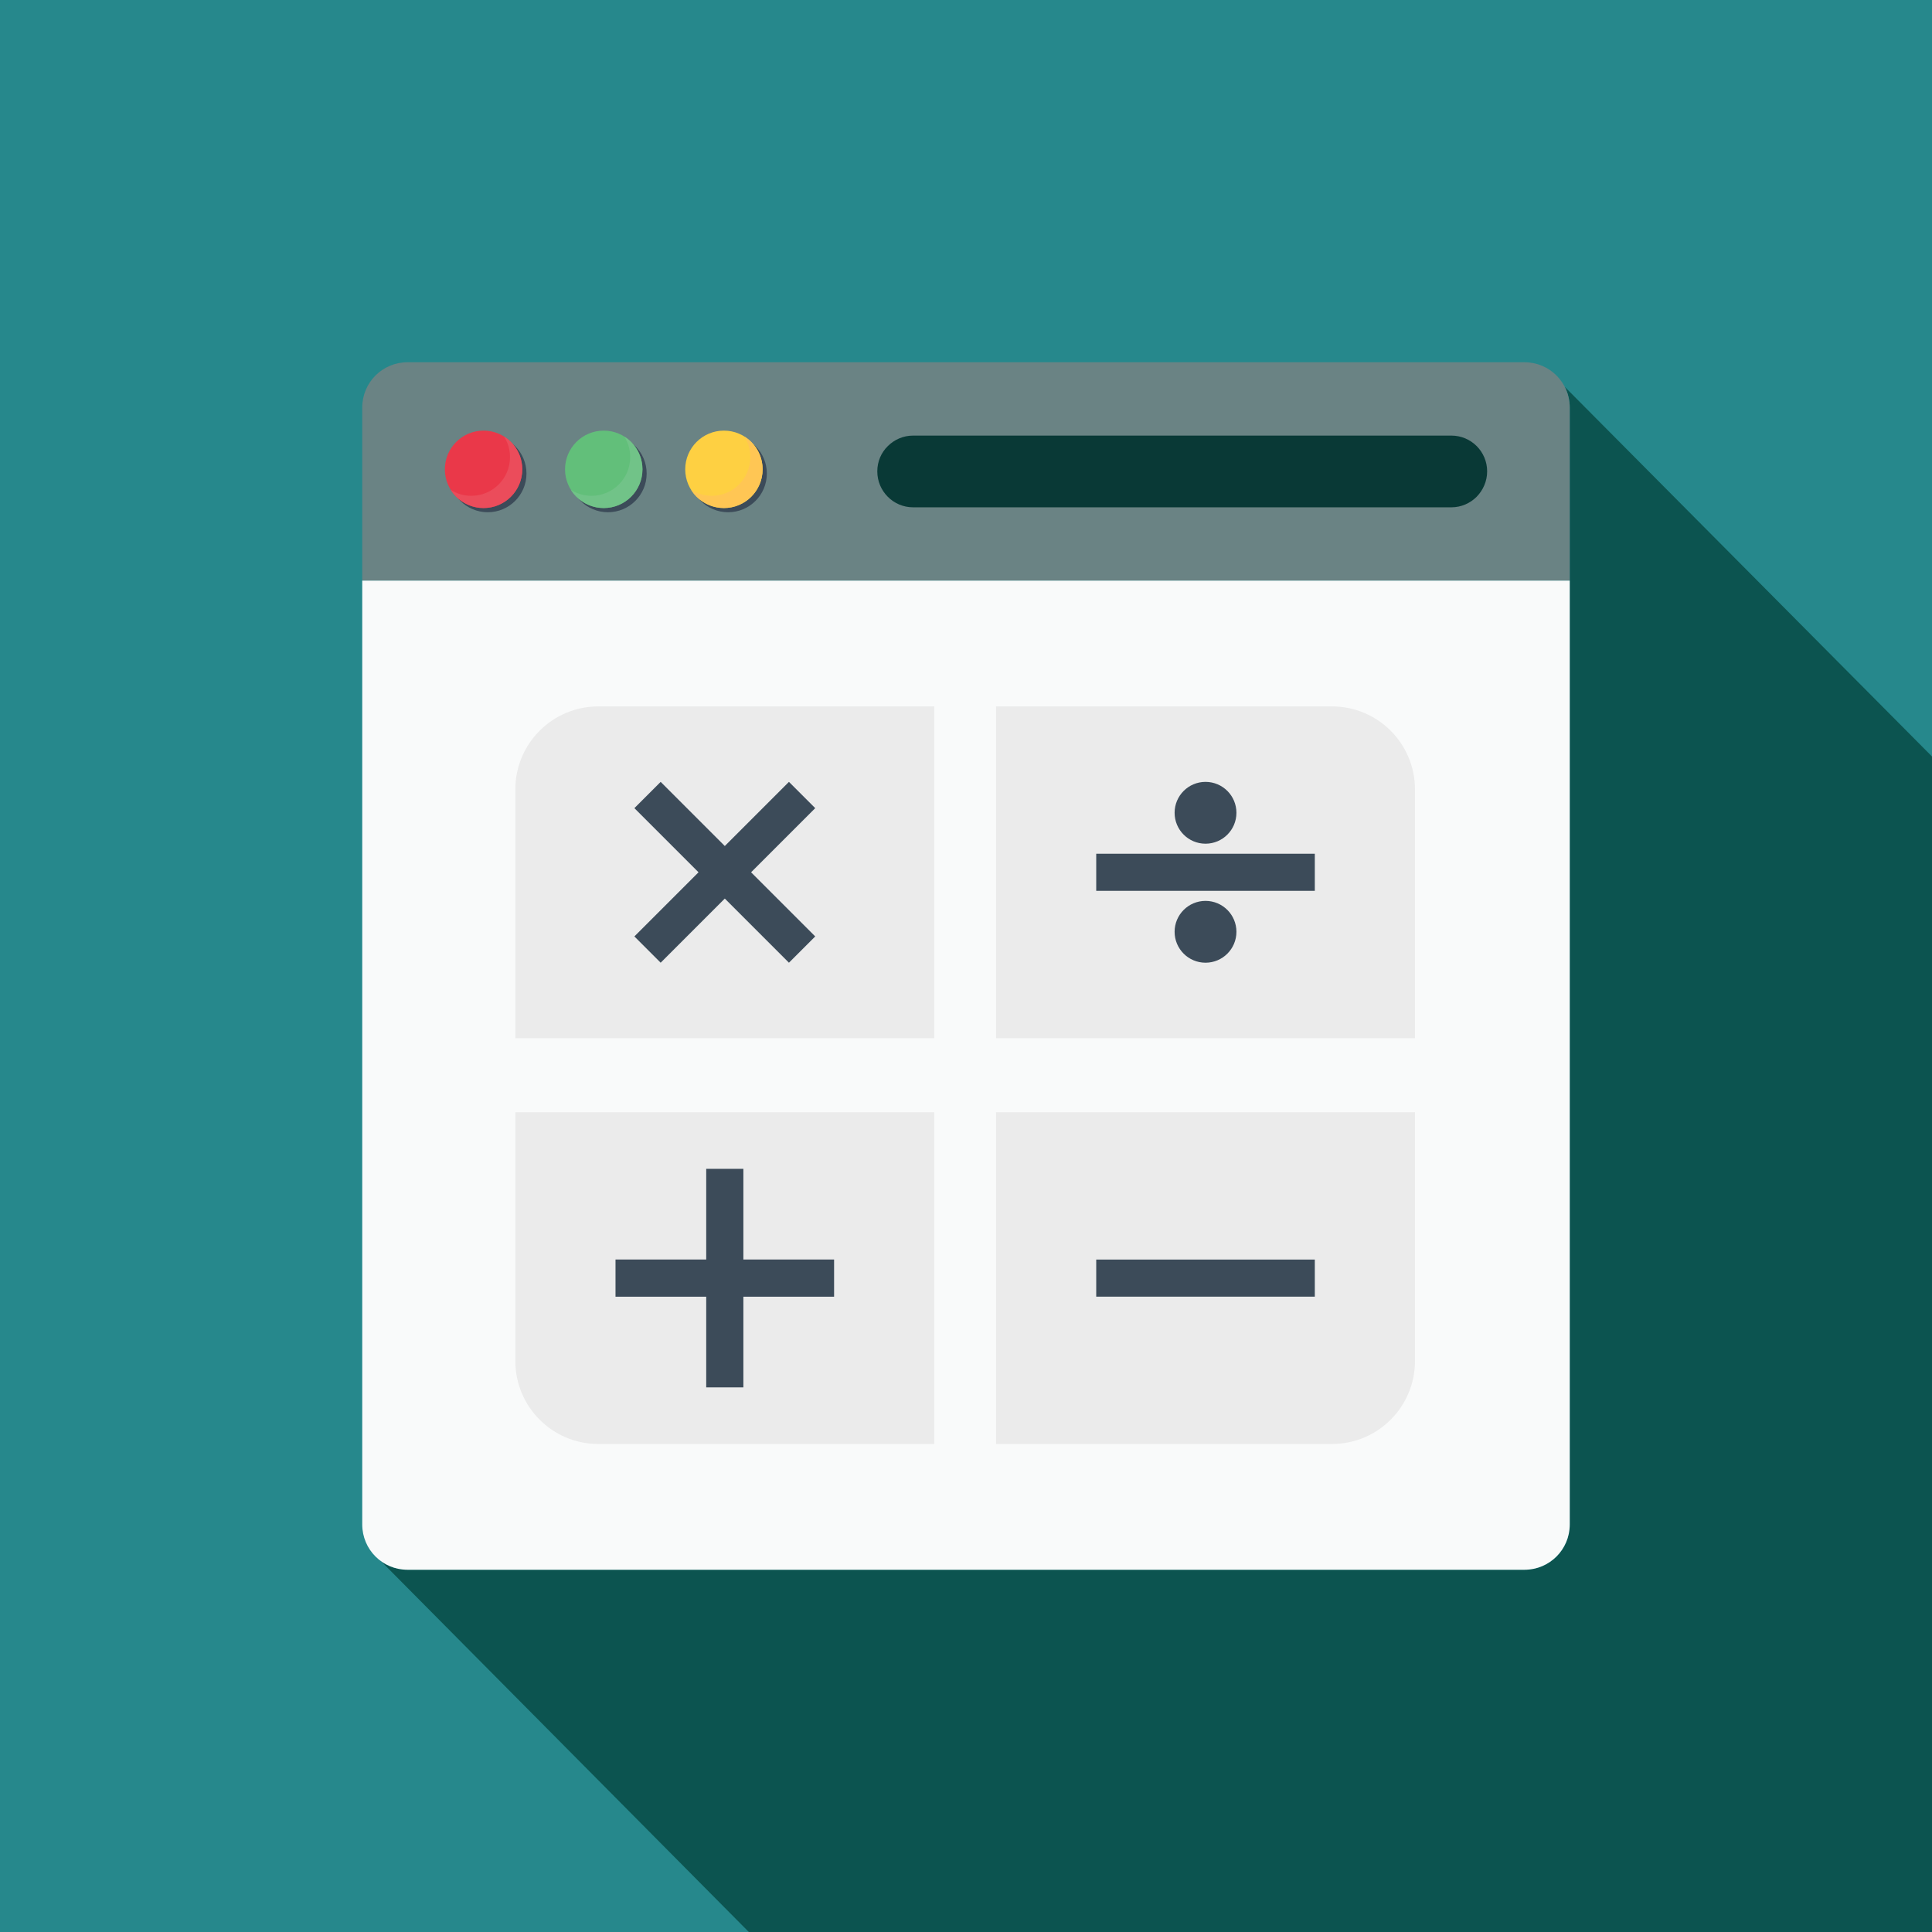
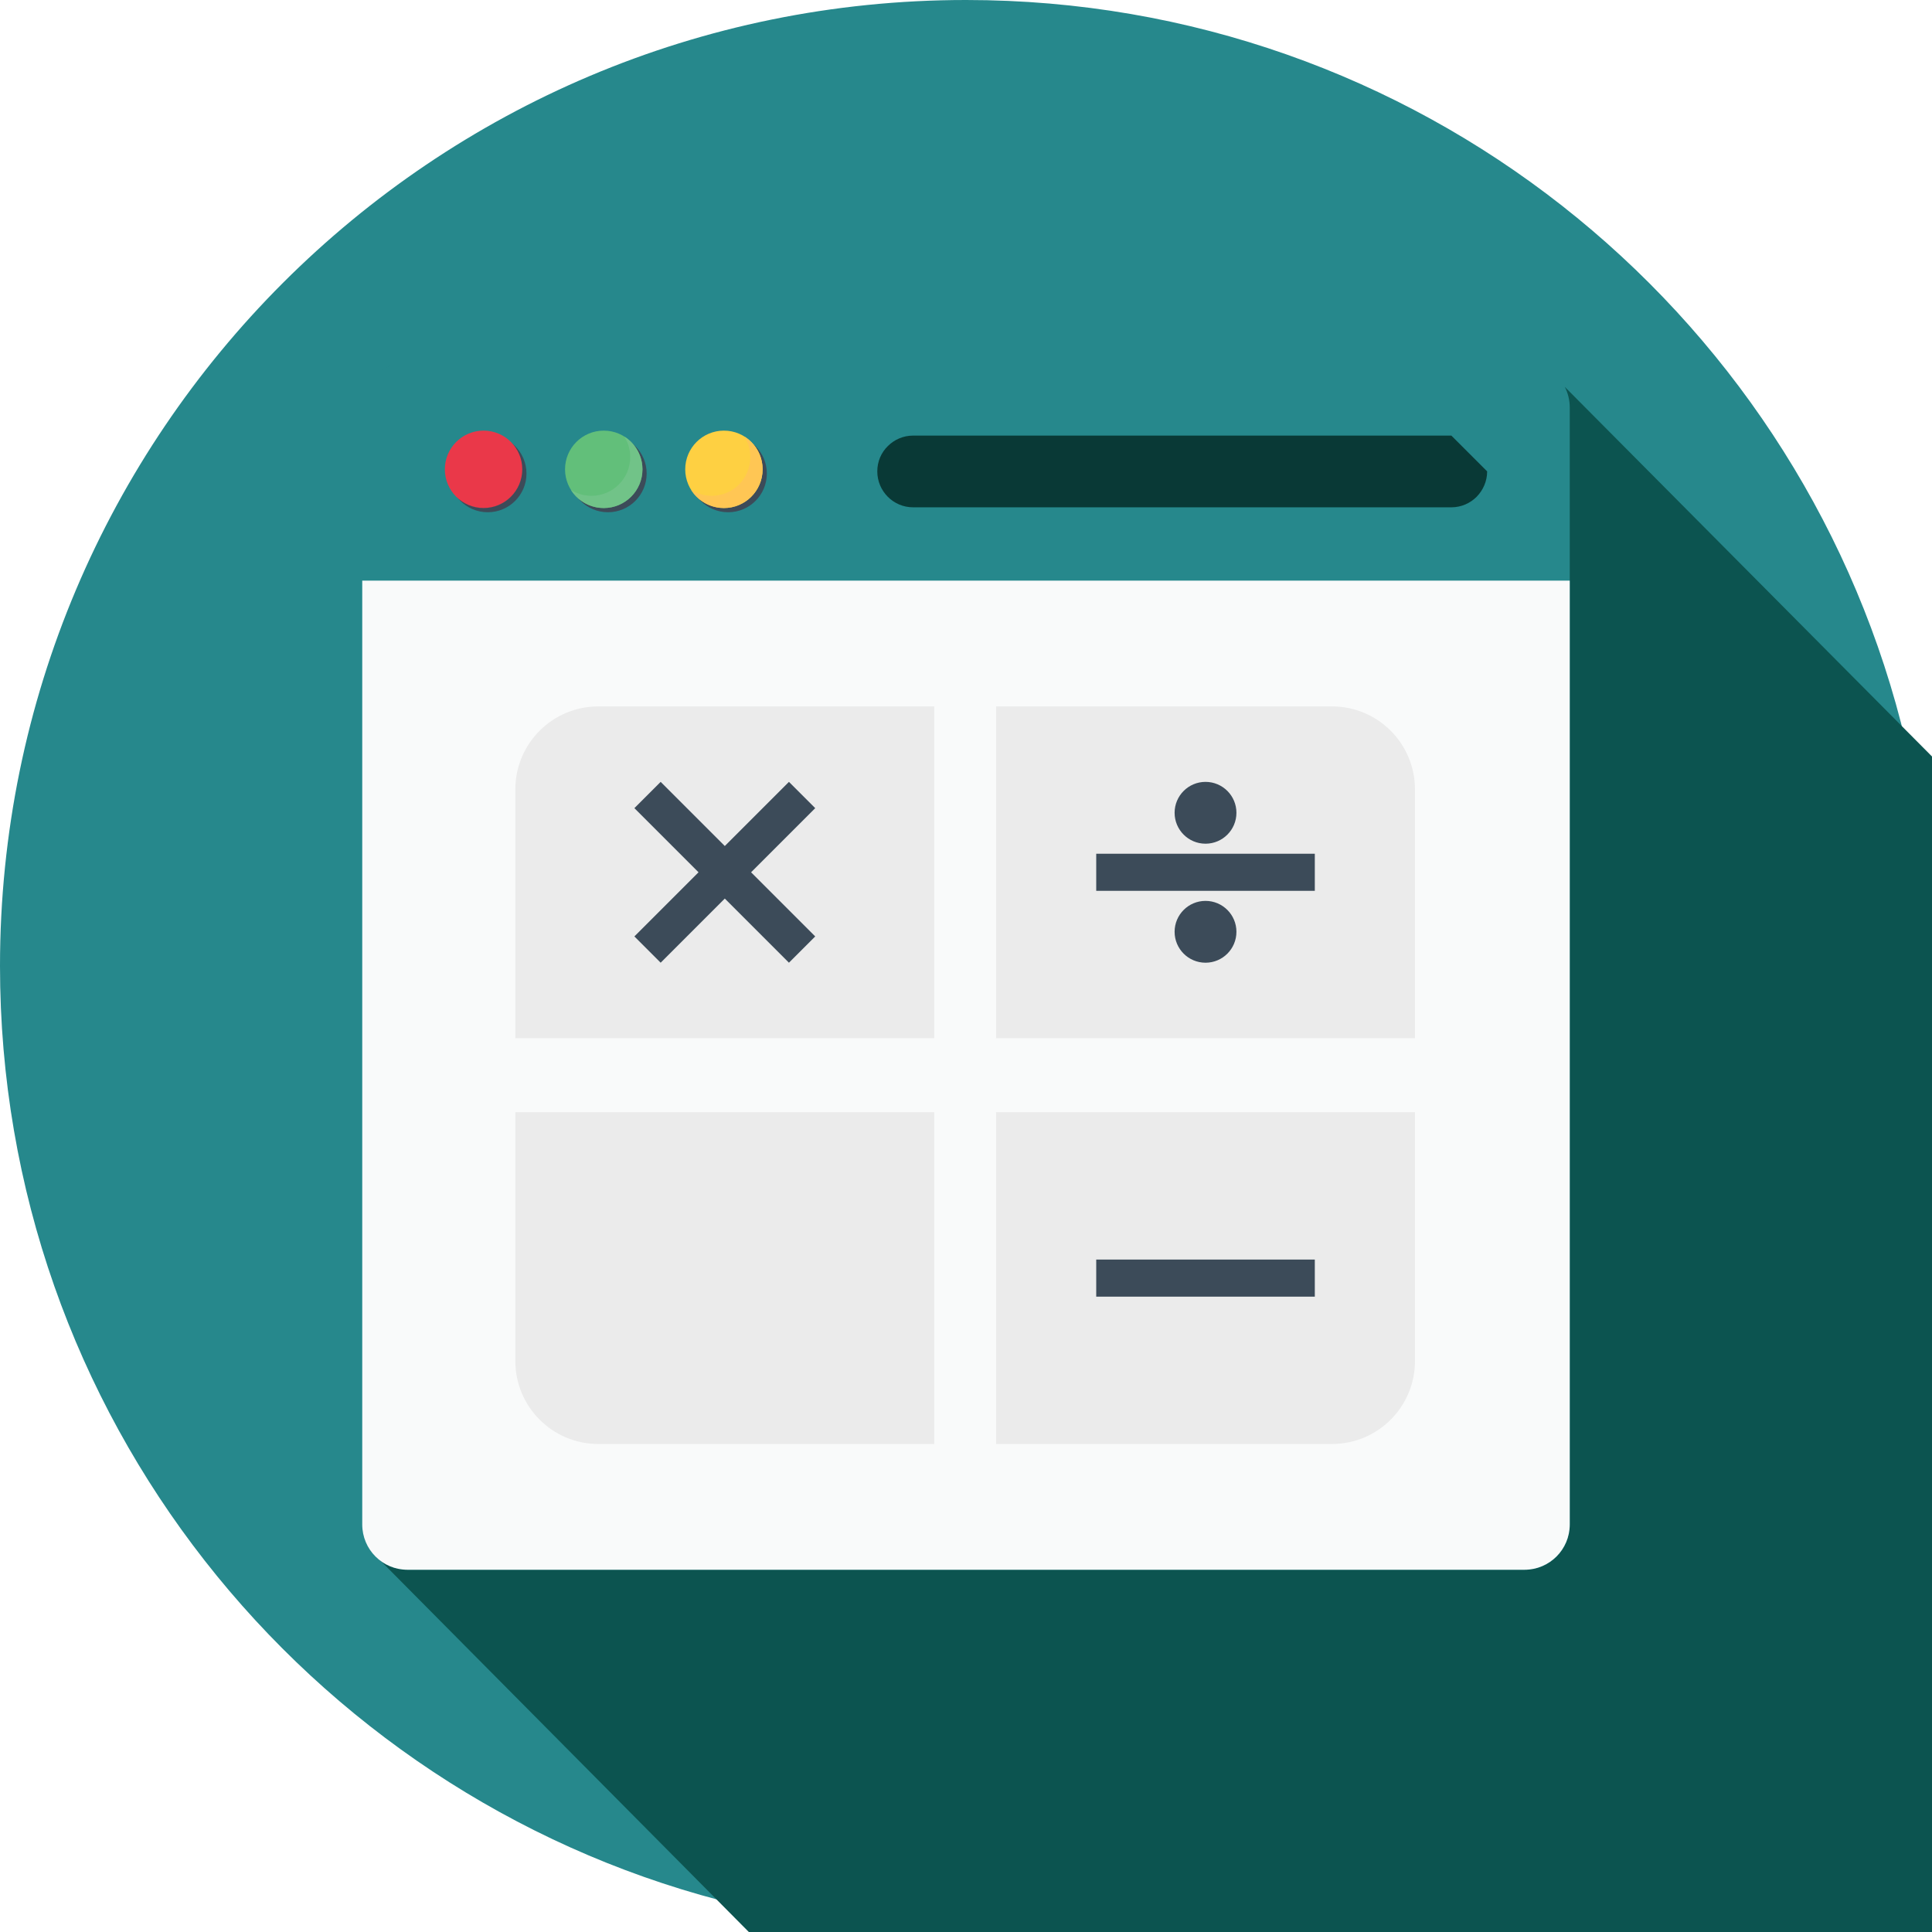
<svg xmlns="http://www.w3.org/2000/svg" width="100%" height="100%" viewBox="0 0 1250 1250" version="1.1" xml:space="preserve" style="fill-rule:evenodd;clip-rule:evenodd;stroke-linejoin:round;stroke-miterlimit:2;">
  <path d="M1250,625c0,4.689 -0.096,9.375 -0.293,13.964c0,0.979 0,2.05 -0.096,3.029c-0.1,6.346 -0.393,12.596 -0.782,18.943c-0.49,11.621 -1.465,23.243 -2.833,34.768c-0.489,4.785 -1.075,9.667 -1.757,14.453c-1.66,11.622 -3.518,23.143 -5.764,34.472c0,0.196 -0.096,0.292 -0.096,0.489c-0.975,5.078 -2.05,10.157 -3.125,15.232c-1.075,4.593 -2.05,9.086 -3.222,13.675c-30.471,125 -98.636,235.154 -191.603,317.968c-18.943,16.993 -39.061,32.714 -60.058,47.264c-66.21,45.8 -141.796,79.2 -223.242,96.582c-4.004,0.879 -8.008,1.757 -12.011,2.54c-7.618,1.564 -15.432,2.928 -23.243,4.103c-6.154,0.975 -12.5,1.757 -18.75,2.536c-12.207,1.661 -24.611,2.836 -37.107,3.614c-13.579,0.879 -27.247,1.368 -41.018,1.368c-12.5,0 -24.804,-0.389 -37.011,-1.171c-6.935,-0.39 -13.868,-0.879 -20.703,-1.465c-0.393,0 -0.782,-0.1 -1.172,-0.1c-5.175,-0.585 -10.45,-1.071 -15.528,-1.757c-1.172,-0.096 -2.247,-0.293 -3.418,-0.389c-1.368,-0.1 -2.832,-0.293 -4.2,-0.489c-3.318,-0.49 -6.736,-0.975 -10.057,-1.465c-2.247,-0.293 -4.397,-0.585 -6.64,-0.978c-20.51,-3.222 -40.628,-7.518 -60.353,-12.693c-268.066,-70.314 -465.918,-314.257 -465.918,-604.493c0,-345.215 279.785,-625 625,-625c290.918,0 535.45,198.731 604.982,467.871c8.397,32.225 14.157,65.429 17.282,99.415c0.979,9.864 1.661,19.921 2.054,29.978c0,0.782 0.096,1.468 0.096,2.247c0.097,2.443 0.197,4.982 0.197,7.521c0.293,5.957 0.389,12.011 0.389,17.968Z" style="fill:#26888c;fill-rule:nonzero;" />
-   <rect x="-0" y="0" width="1250" height="1250.03" style="fill:#26888c;" />
  <path d="M1282.31,1272.92c-18.943,16.993 -755.361,5.175 -775.086,0l-260.685,-262.811c4.815,3.468 10.73,5.511 17.132,5.511l722.657,0c16.21,0 29.296,-13.086 29.296,-29.296l0,-610.647l-781.25,0l0,610.647l0,-722.657l0,111.985l781.25,0l0,-111.985c0,-4.817 -1.154,-9.357 -3.204,-13.361l269.89,271.665c8.397,32.225 92.968,668.135 0,750.949Zm-1047.93,-286.368l0,-0.007l0,0.007Zm0,-0.064c-0.001,-0.014 -0.001,-0.029 -0.001,-0.039c0,0.01 0,0.025 0.001,0.039Zm-0.001,-0.079l0,-0.085l0,0.085Zm0.031,-724.104c0.708,-15.576 13.511,-27.935 29.266,-27.935l722.739,0l-722.739,0c-15.754,0 -28.558,12.358 -29.266,27.935Zm752.162,-27.934l-0.025,0l0.025,0Zm-0.064,0c-0.025,-0.001 -0.047,-0.001 -0.072,-0.001c0.025,0 0.047,0 0.072,0.001Z" style="fill:#0c5450;fill-rule:nonzero;" />
-   <path d="M1015.62,375.657l0,-111.985c0,-16.211 -13.086,-29.297 -29.296,-29.297l-722.657,0c-16.21,0 -29.297,13.086 -29.297,29.297l0,111.985l781.25,0Z" style="fill:#6a8384;fill-rule:nonzero;" />
  <path d="M1015.62,375.682l0,610.647c0,16.21 -13.086,29.296 -29.296,29.296l-722.657,0c-16.21,0 -29.297,-13.086 -29.297,-29.296l0,-610.647l781.25,0Z" style="fill:#f9fafa;fill-rule:nonzero;" />
  <clipPath id="_clip1">
    <path d="M1015.62,375.682l0,610.647c0,16.21 -13.086,29.296 -29.296,29.296l-722.657,0c-16.21,0 -29.297,-13.086 -29.297,-29.296l0,-610.647l781.25,0Z" clip-rule="nonzero" />
  </clipPath>
  <g clip-path="url(#_clip1)">
    <path d="M604.461,457.048l-217.374,-0c-29.617,-0 -53.662,24.045 -53.662,53.661l0,160.986l271.036,-0l0,-214.647Z" style="fill:#ebebeb;" />
    <clipPath id="_clip2">
      <path d="M604.461,457.048l-217.374,-0c-29.617,-0 -53.662,24.045 -53.662,53.661l0,160.986l271.036,-0l0,-214.647Z" />
    </clipPath>
    <g clip-path="url(#_clip2)">
      <path d="M510.443,505.871l17,17l-41.5,41.5l41.5,41.5l-17,17l-41.5,-41.5l-41.5,41.5l-17,-17l41.5,-41.5l-41.5,-41.5l17,-17l41.5,41.5l41.5,-41.5Z" style="fill:#3c4b59;" />
    </g>
    <path d="M604.461,719.612l-271.036,0l0,160.986c0,29.616 24.045,53.661 53.662,53.661l217.374,0l0,-214.647Z" style="fill:#ebebeb;" />
    <clipPath id="_clip3">
-       <path d="M604.461,719.612l-271.036,0l0,160.986c0,29.616 24.045,53.661 53.662,53.661l217.374,0l0,-214.647Z" />
-     </clipPath>
+       </clipPath>
    <g clip-path="url(#_clip3)">
      <path d="M539.654,814.915l-0,24.042l-58.69,-0l-0,58.689l-24.042,0l0,-58.689l-58.69,-0l0,-24.042l58.69,-0l0,-58.69l24.042,0l-0,58.69l58.69,-0Z" style="fill:#3c4b59;" />
    </g>
    <path d="M915.485,719.612l-271.036,0l-0,214.647l217.374,0c29.617,0 53.662,-24.045 53.662,-53.661l-0,-160.986Z" style="fill:#ebebeb;" />
    <clipPath id="_clip4">
      <path d="M915.485,719.612l-271.036,0l-0,214.647l217.374,0c29.617,0 53.662,-24.045 53.662,-53.661l-0,-160.986Z" />
    </clipPath>
    <g clip-path="url(#_clip4)">
      <rect x="709.256" y="814.936" width="141.421" height="24" style="fill:#3c4b59;" />
    </g>
    <path d="M915.485,510.709c-0,-29.616 -24.045,-53.661 -53.662,-53.661l-217.374,-0l-0,214.647l271.036,-0l-0,-160.986Z" style="fill:#ebebeb;" />
    <clipPath id="_clip5">
      <path d="M915.485,510.709c-0,-29.616 -24.045,-53.661 -53.662,-53.661l-217.374,-0l-0,214.647l271.036,-0l-0,-160.986Z" />
    </clipPath>
    <g clip-path="url(#_clip5)">
      <g>
        <rect x="709.256" y="552.371" width="141.421" height="24" style="fill:#3c4b59;" />
        <circle cx="779.967" cy="525.871" r="20" style="fill:#3c4b59;" />
        <circle cx="779.967" cy="602.871" r="20" style="fill:#3c4b59;" />
      </g>
    </g>
  </g>
  <path d="M340.63,306.38c0,13.83 -11.211,25.041 -25.041,25.041c-13.83,0 -25.041,-11.211 -25.041,-25.041c0,-13.829 11.211,-25.04 25.041,-25.04c13.83,0 25.041,11.211 25.041,25.04Z" style="fill:#3c4b59;fill-rule:nonzero;" />
  <path d="M418.386,306.38c0,13.83 -11.211,25.041 -25.04,25.041c-13.828,0 -25.039,-11.211 -25.039,-25.041c0,-13.829 11.211,-25.04 25.039,-25.04c13.829,0 25.04,11.211 25.04,25.04Z" style="fill:#3c4b59;fill-rule:nonzero;" />
  <path d="M496.146,306.38c0,13.83 -11.21,25.041 -25.042,25.041c-13.829,0 -25.04,-11.211 -25.04,-25.041c0,-13.829 11.211,-25.04 25.04,-25.04c13.832,0 25.042,11.211 25.042,25.04Z" style="fill:#3c4b59;fill-rule:nonzero;" />
  <path d="M337.903,303.653c0,13.829 -11.212,25.041 -25.041,25.041c-13.829,0 -25.041,-11.212 -25.041,-25.041c0,-13.829 11.212,-25.041 25.041,-25.041c13.829,0 25.041,11.212 25.041,25.041Z" style="fill:#ea3849;fill-rule:nonzero;" />
  <path d="M415.661,303.653c0,13.829 -11.211,25.041 -25.04,25.041c-13.832,0 -25.042,-11.212 -25.042,-25.041c0,-13.829 11.21,-25.041 25.042,-25.041c13.829,0 25.04,11.212 25.04,25.041Z" style="fill:#62bf7a;fill-rule:nonzero;" />
  <path d="M493.418,303.653c0,13.829 -11.211,25.041 -25.039,25.041c-13.833,0 -25.043,-11.212 -25.043,-25.041c0,-13.829 11.21,-25.041 25.043,-25.041c13.828,0 25.039,11.212 25.039,25.041Z" style="fill:#fed042;fill-rule:nonzero;" />
  <path d="M296.741,322.866c-1.994,-1.683 -3.718,-3.677 -5.1,-5.912c0.001,0 0.001,0.001 0.001,0.001c1.349,2.146 3.013,4.073 4.929,5.715c0.056,0.066 0.113,0.132 0.17,0.196Zm35.161,-35.484c-0.007,-0.006 -0.015,-0.013 -0.022,-0.019c-0.278,-0.324 -0.564,-0.641 -0.858,-0.951c0.302,0.315 0.595,0.639 0.88,0.97Z" style="fill:#737c86;fill-rule:nonzero;" />
  <path d="M312.863,328.733c-6.152,0 -11.777,-2.196 -16.122,-5.867c-0.057,-0.064 -0.114,-0.13 -0.17,-0.196c4.379,3.755 10.07,6.024 16.291,6.024c13.829,0 25.041,-11.212 25.041,-25.041c0,-6.22 -2.269,-11.911 -6.023,-16.29c0.007,0.006 0.015,0.013 0.022,0.019c3.759,4.368 6.016,10.062 6.016,16.296c0,13.836 -11.219,25.055 -25.055,25.055Z" style="fill:#515e6b;fill-rule:nonzero;" />
-   <path d="M312.862,328.694c-6.221,0 -11.912,-2.269 -16.291,-6.024c-1.916,-1.642 -3.58,-3.569 -4.929,-5.715c3.834,2.43 8.414,3.832 13.275,3.832c13.836,0 25.054,-11.218 25.054,-25.055c0,-4.86 -1.402,-9.441 -3.833,-13.276c1.796,1.111 3.435,2.442 4.884,3.956c0.294,0.31 0.58,0.627 0.858,0.951c3.754,4.379 6.023,10.07 6.023,16.29c0,13.829 -11.212,25.041 -25.041,25.041Z" style="fill:#eb4c5b;fill-rule:nonzero;" />
  <path d="M374.432,322.79c-1.24,-1.056 -2.371,-2.231 -3.379,-3.51c0.982,1.231 2.083,2.366 3.276,3.391c0.035,0.04 0.067,0.079 0.103,0.119Zm35.318,-35.329c-0.036,-0.033 -0.075,-0.066 -0.111,-0.098c-0.993,-1.157 -2.085,-2.221 -3.271,-3.179c1.228,0.983 2.364,2.081 3.382,3.277Z" style="fill:#737c86;fill-rule:nonzero;" />
  <path d="M390.646,328.733c-6.196,0 -11.857,-2.227 -16.214,-5.943c-0.036,-0.04 -0.068,-0.079 -0.103,-0.119c4.378,3.754 10.071,6.023 16.292,6.023c13.829,0 25.04,-11.212 25.04,-25.041c0,-6.22 -2.268,-11.911 -6.022,-16.29c0.036,0.032 0.075,0.065 0.111,0.098c3.721,4.358 5.95,10.02 5.95,16.217c0,13.836 -11.218,25.055 -25.054,25.055Z" style="fill:#515e6b;fill-rule:nonzero;" />
  <path d="M390.621,328.694c-6.221,0 -11.914,-2.269 -16.292,-6.023c-1.193,-1.025 -2.294,-2.16 -3.276,-3.391c-0.585,-0.741 -1.132,-1.518 -1.632,-2.326c3.836,2.431 8.415,3.833 13.279,3.833c13.836,0 25.054,-11.218 25.054,-25.055c0,-4.86 -1.404,-9.441 -3.833,-13.276c0.85,0.528 1.668,1.105 2.447,1.728c1.186,0.958 2.278,2.022 3.271,3.179c3.754,4.379 6.022,10.07 6.022,16.29c0,13.829 -11.211,25.041 -25.04,25.041Z" style="fill:#71c388;fill-rule:nonzero;" />
  <path d="M452.129,322.719c-0.468,-0.403 -0.918,-0.822 -1.358,-1.259c0.425,0.419 0.865,0.823 1.315,1.21c0.014,0.016 0.028,0.034 0.043,0.049Z" style="fill:#737c86;fill-rule:nonzero;" />
  <path d="M468.332,328.733c-6.168,0 -11.843,-2.255 -16.203,-6.014c-0.015,-0.015 -0.029,-0.033 -0.043,-0.049c4.378,3.755 10.071,6.024 16.293,6.024c6.771,0 12.914,-2.687 17.421,-7.054c-4.514,4.39 -10.675,7.093 -17.468,7.093Z" style="fill:#515e6b;fill-rule:nonzero;" />
  <path d="M468.379,328.694c-6.222,0 -11.915,-2.269 -16.293,-6.024c-0.45,-0.387 -0.89,-0.791 -1.315,-1.21c-1.353,-1.354 -2.553,-2.865 -3.567,-4.506c3.835,2.431 8.414,3.833 13.275,3.833c13.835,0 24.96,-11.218 24.96,-25.055c0,-4.86 -1.4,-9.441 -3.832,-13.276c7.107,4.395 11.779,12.248 11.779,21.222c0,7.044 -2.907,13.41 -7.586,17.962c-4.507,4.367 -10.65,7.054 -17.421,7.054Z" style="fill:#ffc654;fill-rule:nonzero;" />
-   <path d="M962.179,304.978c0,6.397 -2.64,12.185 -6.804,16.449c-4.161,4.163 -9.95,6.803 -16.346,6.803l-348.272,0c-12.796,0 -23.15,-10.458 -23.15,-23.252c0,-6.397 2.539,-12.184 6.804,-16.347c4.16,-4.163 9.95,-6.802 16.346,-6.802l348.272,0c12.792,0 23.15,10.356 23.15,23.149Z" style="fill:#093936;fill-rule:nonzero;" />
+   <path d="M962.179,304.978c0,6.397 -2.64,12.185 -6.804,16.449c-4.161,4.163 -9.95,6.803 -16.346,6.803l-348.272,0c-12.796,0 -23.15,-10.458 -23.15,-23.252c0,-6.397 2.539,-12.184 6.804,-16.347c4.16,-4.163 9.95,-6.802 16.346,-6.802l348.272,0Z" style="fill:#093936;fill-rule:nonzero;" />
</svg>